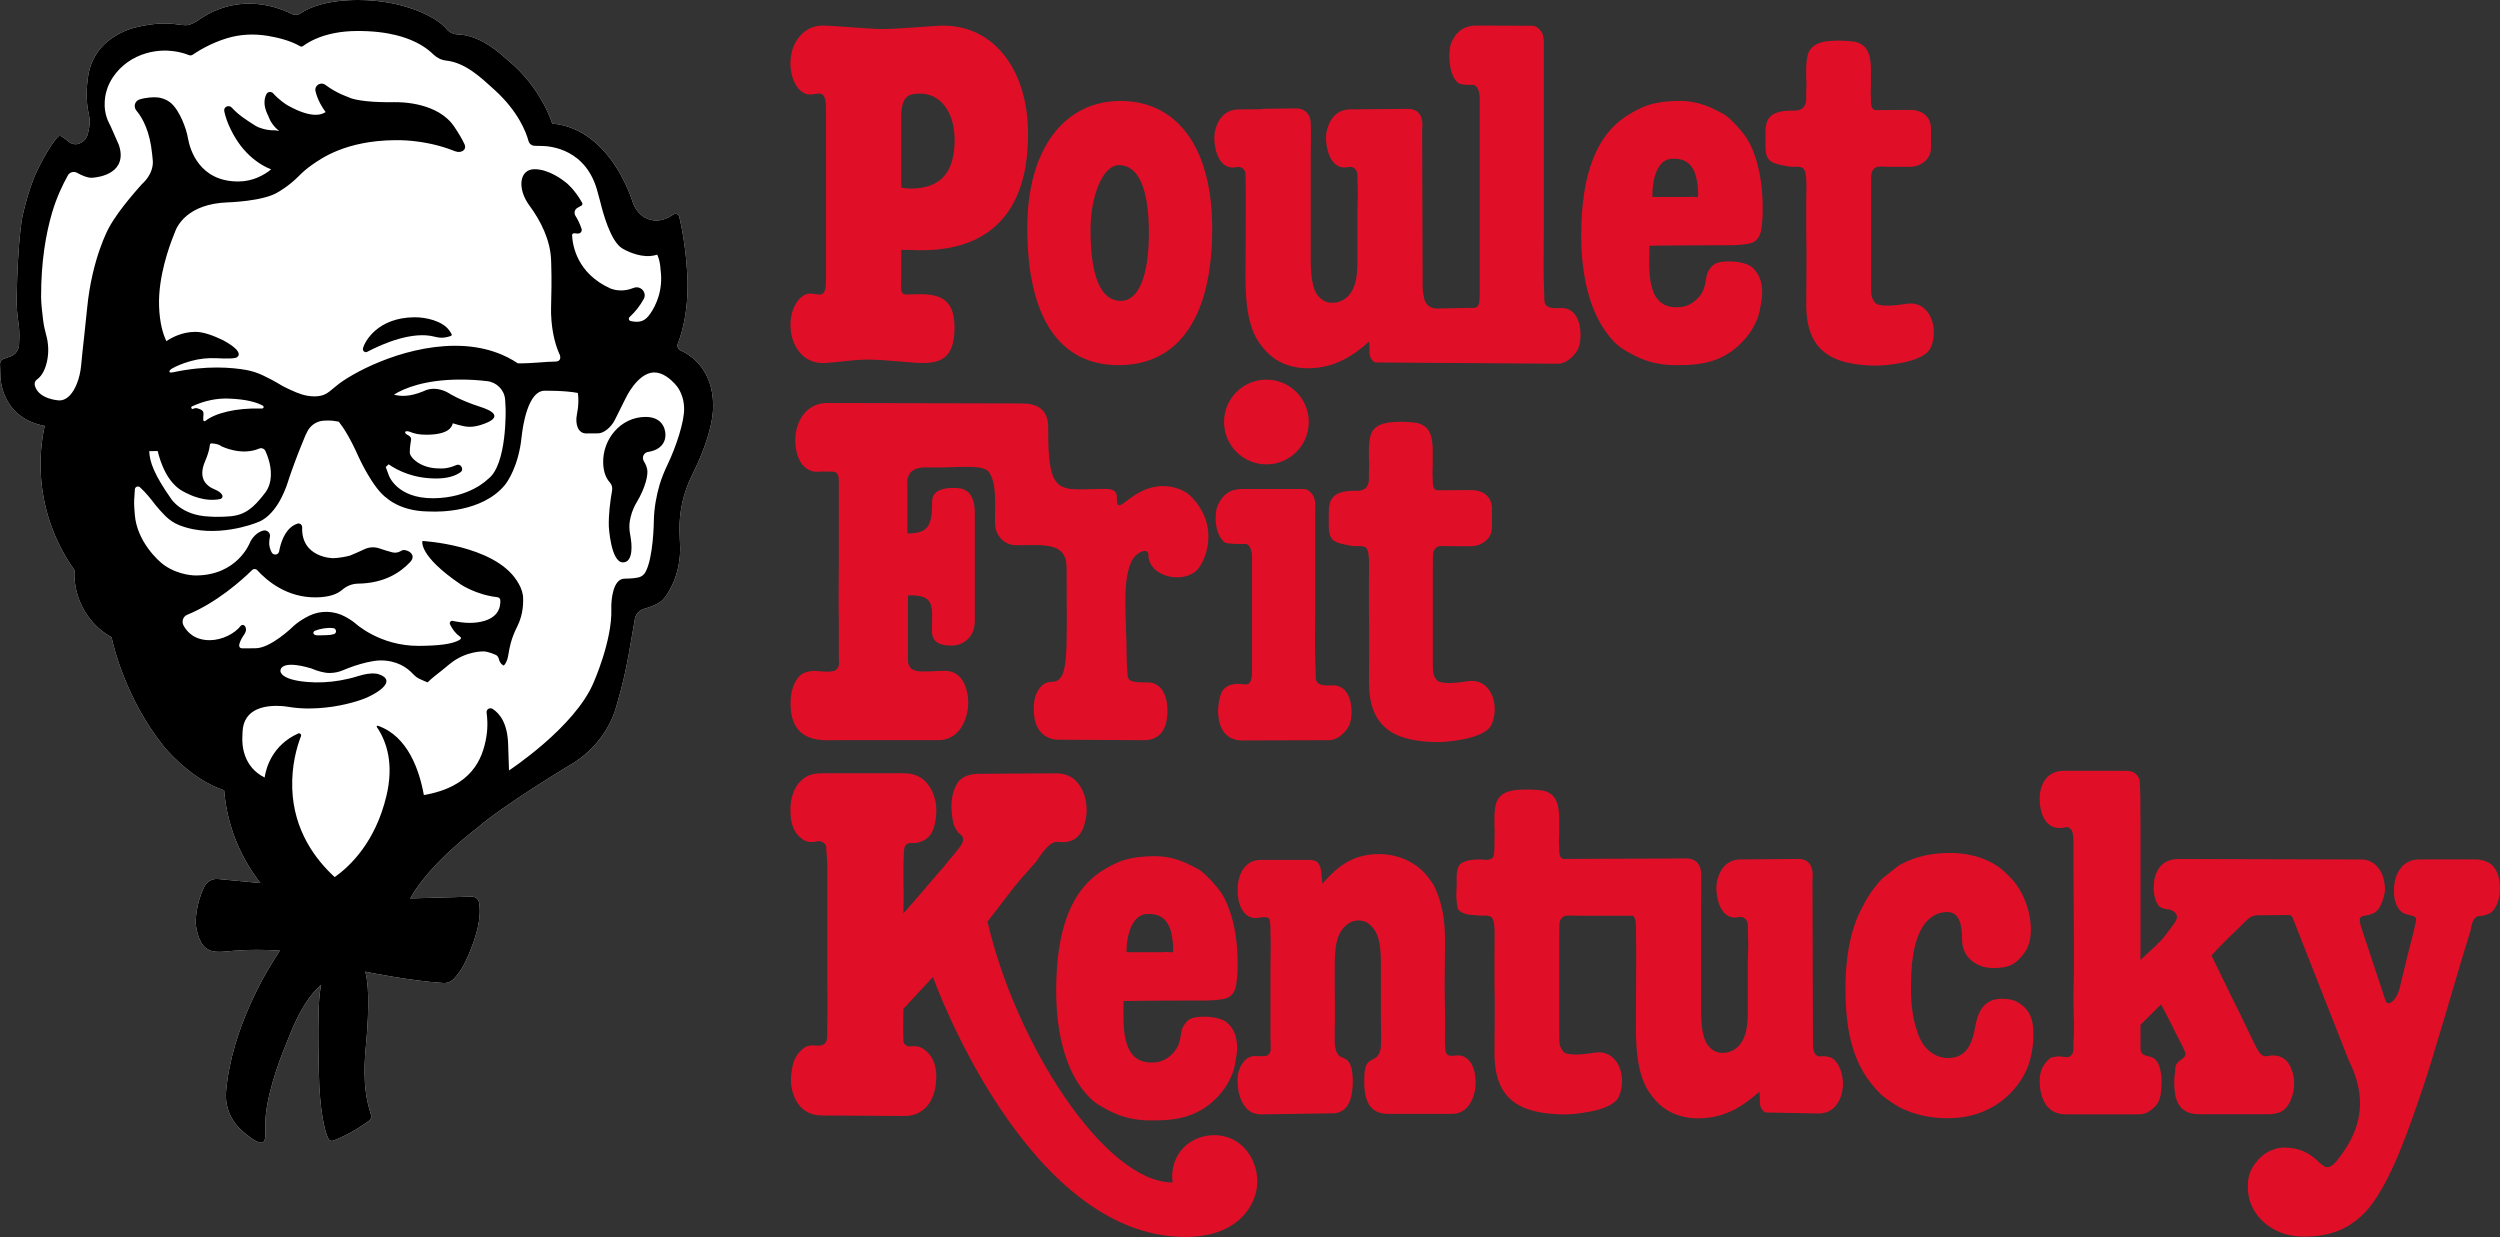
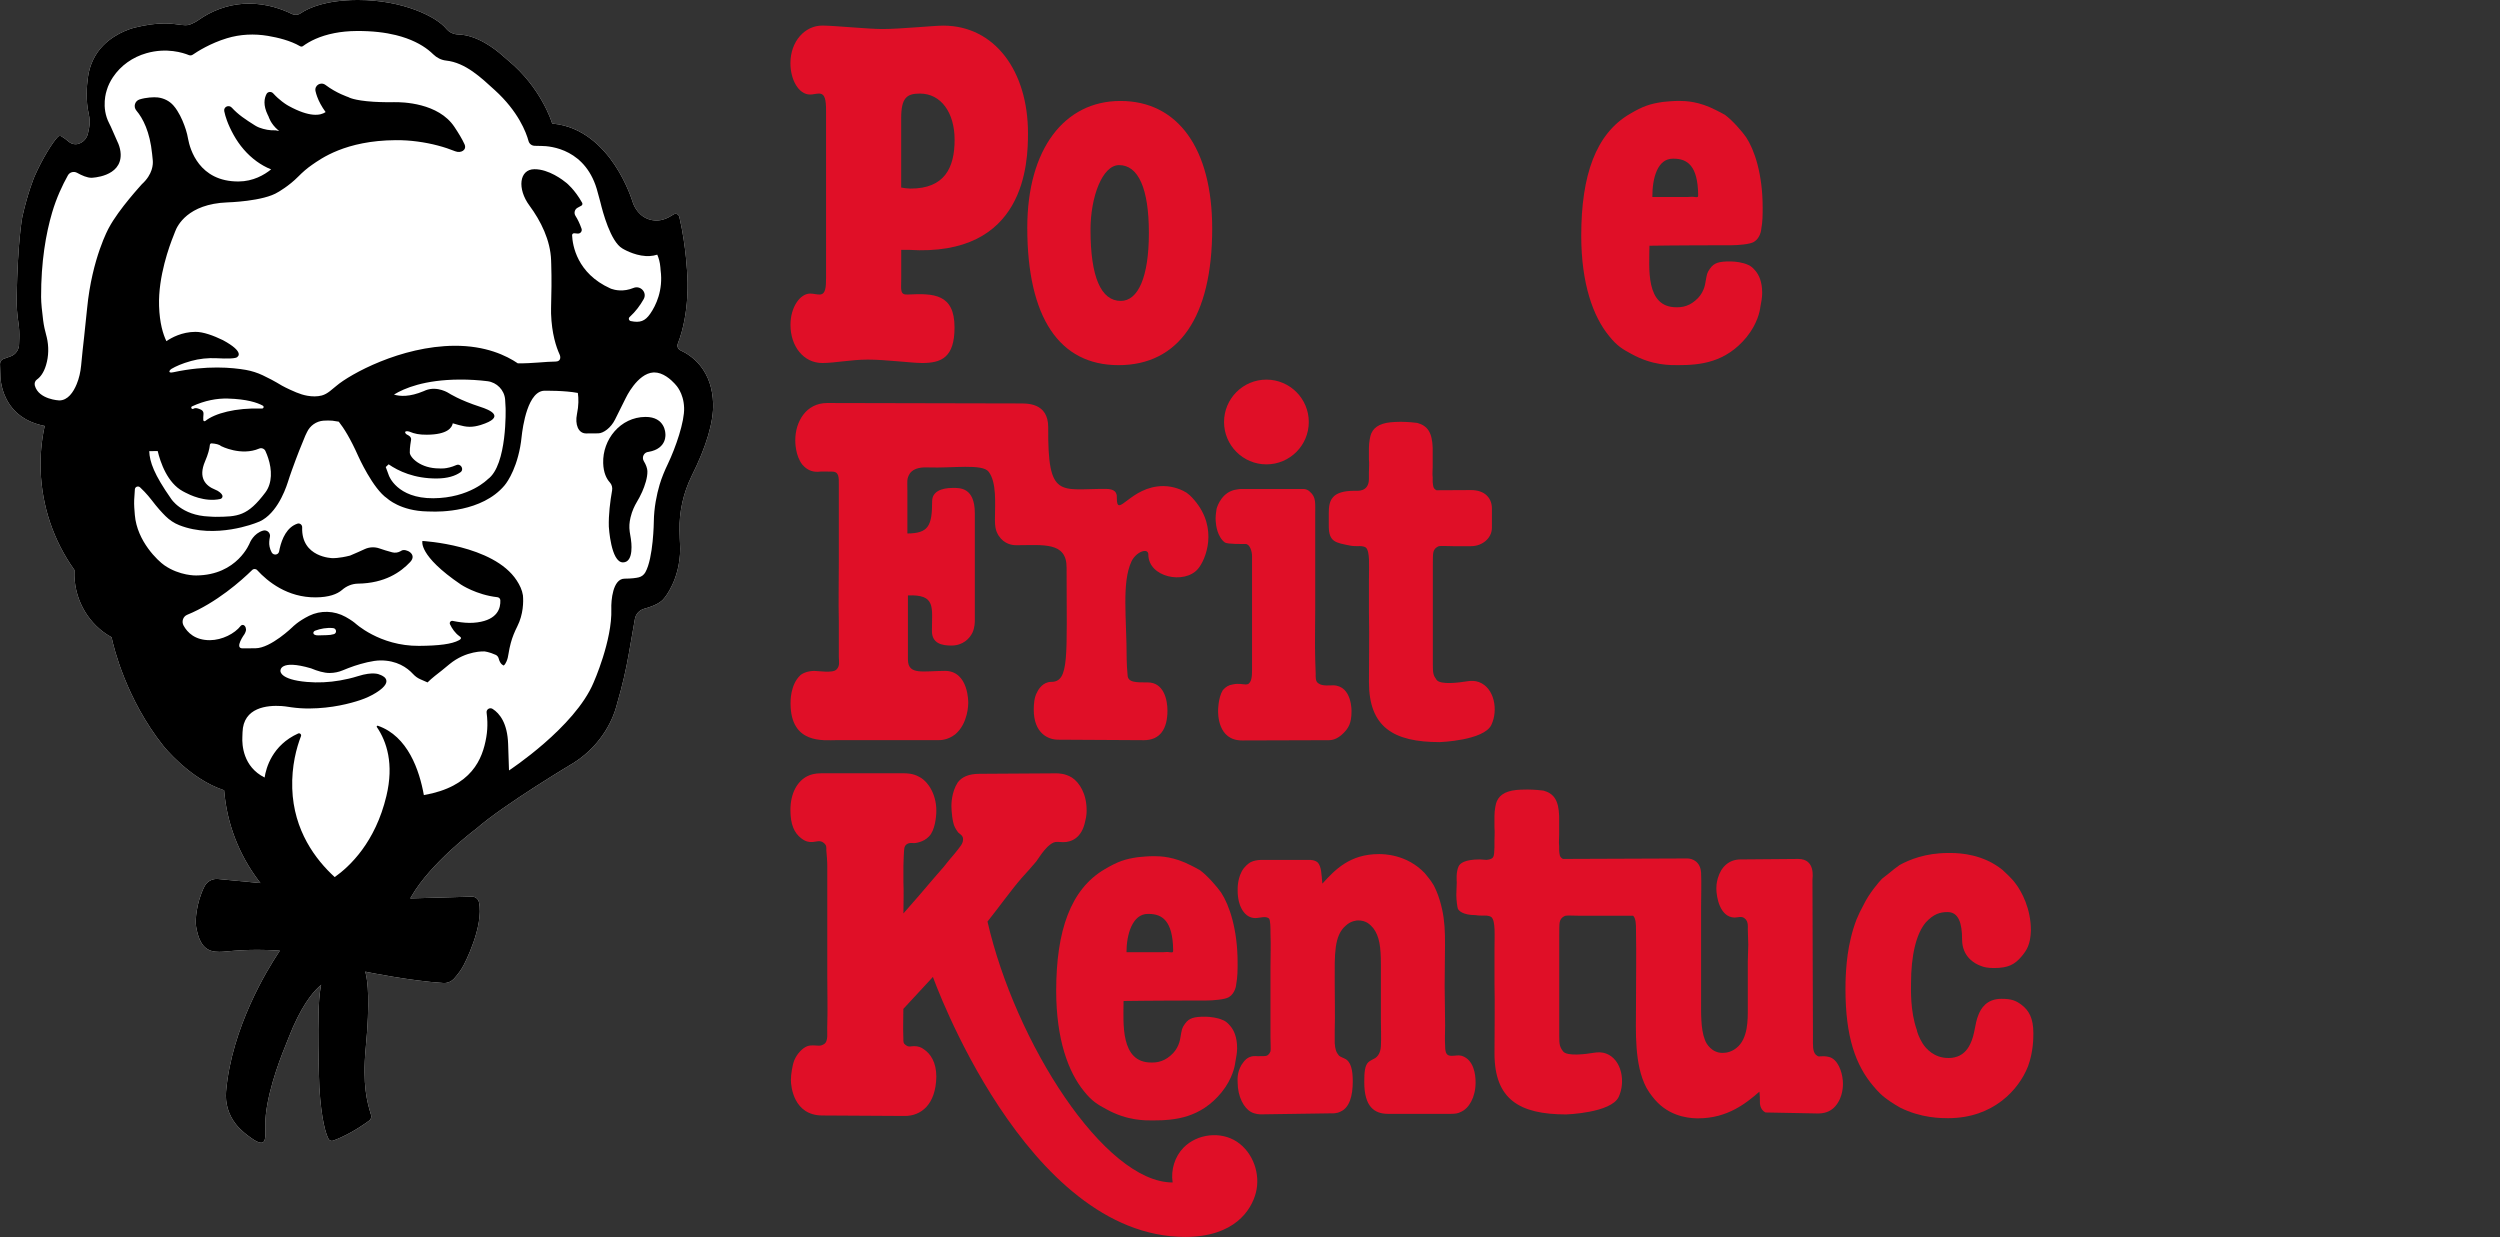
<svg xmlns="http://www.w3.org/2000/svg" version="1.1" id="Layer_1" x="0px" y="0px" width="571.75px" height="282.9px" viewBox="0 0 571.75 282.9" style="enable-background:new 0 0 571.75 282.9;" xml:space="preserve">
  <rect x="0" y="0" width="571.75" height="282.9" fill="#333333" stroke="none" />
  <style type="text/css">
	.st0{fill:#FFFFFF;}
	.st1{fill:#E00F27;}
</style>
  <g>
    <path class="st0" d="M163.09,92.27c-0.11-3.44-1.1-6.35-2.93-8.63c-1.52-1.89-3.3-2.95-4.52-3.51c-0.58-0.27-0.86-0.93-0.63-1.52   c2.82-7.21,2.19-15.45,2.18-15.53c0-0.08-0.26-6.8-1.77-13.22l-0.01-0.02l-0.07-0.29c-0.09-0.38-0.44-0.66-0.83-0.66   c-0.16,0-0.31,0.05-0.44,0.13c-1.38,0.93-2.67,1.4-3.84,1.41h-0.04c-0.7,0-1.37-0.11-1.97-0.34c-2.69-0.99-3.49-3.76-3.53-3.88   c-0.01-0.04-1.26-4.23-4.13-8.53c-2.63-3.93-7.21-8.75-14.07-9.4l-0.21-0.02l-0.06-0.2c-0.1-0.33-2.55-8.08-9.97-14.2   c-0.45-0.37-0.88-0.75-1.3-1.12l-0.12-0.11c-1.57-1.39-5.69-4.64-10.06-4.75c-1.07-0.03-2.07-0.51-2.73-1.33   C99.83,3.83,92.12,0,81.93,0c-0.08,0-0.17,0-0.25,0c-7.04,0.04-10.93,1.69-12.96,3.06c-0.32,0.22-0.7,0.33-1.1,0.33   c-0.31,0-0.62-0.07-0.9-0.21c-2.17-1.07-5.63-2.35-9.75-2.35c-3.69,0-7.23,1.03-10.54,3.06c-0.36,0.22-0.71,0.46-1.05,0.7   l-0.26,0.18c-0.15,0.1-0.33,0.21-0.51,0.3c-0.95,0.48-1.38,0.7-2.2,0.7c-0.54,0-1.25-0.1-2.43-0.26c-0.72-0.1-1.49-0.15-2.29-0.15   c-2.04,0-4.33,0.32-6.82,0.94c-0.05,0.01-4.11,0.91-7.25,4.08c-1.89,1.91-3.1,4.41-3.5,7.24c-0.31,2.17-0.53,5.39,0.18,8.45   c0.26,1.14,0.28,2.24,0.06,3.3l-0.24,1.13c-0.24,1.15-1.09,2.07-2.21,2.4c-0.21,0.06-0.42,0.09-0.64,0.09   c-0.58,0-1.14-0.22-1.59-0.61c-0.51-0.45-1.06-0.86-1.63-1.2c-0.11-0.07-0.23-0.1-0.35-0.1c-0.18,0-0.34,0.07-0.46,0.2   c-1.23,1.28-3.57,5.03-5.35,9.08c-0.01,0.03-1.51,3.56-2.78,9.22c-0.01,0.05-1.06,5.38-1.3,18.54c-0.03,1.83,0.1,3.73,0.42,5.81   c0.17,1.14,0.23,2.33,0.18,3.54l-0.04,1.13c0.04,1.32-0.76,2.49-2,2.92l-1.55,0.55c-0.5,0.18-0.82,0.66-0.81,1.19l0.09,2.76   c0,0.04-0.01,2.36,1.2,4.9c1.61,3.39,4.51,5.56,8.62,6.43l0.31,0.07l-0.07,0.31c-0.68,3.19-0.97,6.5-0.86,9.82   c0.27,8.17,2.92,16.04,7.68,22.75l0.06,0.09l-0.01,0.1c-0.02,0.45-0.02,0.85-0.01,1.22c0.19,5.84,3.4,11.19,8.38,13.96l0.12,0.07   l0.03,0.14c0.48,2.24,3.31,13.96,11.79,24.68c0.06,0.08,5.97,7.51,13.73,10.11l0.19,0.07l0.02,0.2c0.63,7.39,3.35,14.47,7.86,20.46   l0.42,0.56l-0.71-0.07l-8.94-0.86c-0.11-0.01-0.21-0.02-0.32-0.02c-1.21,0-2.29,0.65-2.82,1.7c-1.99,3.91-2,7.98-2,8.02l0,0.11   c0.01,0.4,0.03,0.77,0.09,1.12c0.83,4.76,2.71,5.73,5.27,5.73c0.49,0,1.04-0.03,1.79-0.11c2.3-0.23,4.64-0.35,6.96-0.35   c1.54,0,3.08,0.05,4.59,0.15l0.54,0.04l-0.3,0.45c-2.49,3.74-10.72,17.09-12,31.72c-0.24,2.71,0.55,5.36,2.21,7.48   c1.18,1.5,2.54,2.49,3.54,3.2c0.99,0.71,1.76,1.08,2.28,1.08c0.23,0,0.39-0.07,0.53-0.2c0.49-0.5,0.45-1.82,0.42-2.7   c-0.02-0.62-0.02-0.98-0.02-1c-0.07-6.16,3.13-14.67,4.51-18.04c0.27-0.66,0.55-1.35,0.84-2.11c2.72-7.01,5.39-10.18,6.74-11.44   l0.69-0.65l-0.17,0.93c-0.92,5.1-0.24,22.43-0.24,22.6c0.47,7.53,1.5,10.56,2.08,11.7c0.15,0.29,0.45,0.48,0.78,0.48   c0.1,0,0.2-0.02,0.29-0.05c2.71-1.02,5.41-2.52,8.24-4.58c0.41-0.3,0.58-0.81,0.43-1.31c-0.04-0.13-0.08-0.26-0.12-0.41   c-0.71-2.39-1.91-6.39-1.09-14.97c1.01-10.63,0.44-15.15,0.01-16.9l-0.12-0.5l0.5,0.12c0.08,0.02,9.98,2.03,17.32,2.49   c0.07,0,0.14,0.01,0.2,0.01c0.88,0,1.71-0.37,2.28-1c0.96-1.08,1.71-2.13,2.22-3.12c0.05-0.09,4.67-8.84,3.48-14.39   c-0.16-0.72-0.82-1.25-1.57-1.25h-0.04l-13.55,0.39l-0.56,0.02l0.28-0.48c4.39-7.62,14.43-15.17,14.82-15.46   c6.37-5.58,22.21-15.03,22.37-15.12c6.93-4.44,9.13-10.88,9.64-12.75c0.1-0.38,0.21-0.75,0.31-1.13c1.05-3.57,1.91-7.26,2.56-10.96   l1.4-8c0.19-1.13,1.03-2.05,2.13-2.35c2.4-0.66,3.92-1.47,4.63-2.49l0.01-0.01l0.01-0.01c0.03-0.04,3.53-4.15,3.58-11.19   c0-0.33-0.01-0.69-0.04-1.14c-0.02-0.42-0.08-1.55-0.11-3.07c-0.09-4.27,0.87-8.57,2.76-12.42   C161.58,102.05,163.22,96.44,163.09,92.27z" />
    <g>
-       <path d="M102.77,75.6c-1.55-2.2-5.31-3.05-7.95-3.04c-8.46,0.05-11.41,5.55-11.79,7.06c-0.07,0.27-0.02,0.56,0.2,0.75    c0.21,0.18,0.52,0.22,0.76,0.09c0.13-0.07,0.27-0.14,0.42-0.22c3.07-1.58,9.91-4.6,15.02-3.23c0.78,0.21,1.59,0.29,2.38,0.16    c0.39-0.07,0.83-0.17,1.29-0.33c0.18-0.07,0.27-0.28,0.17-0.45C103.14,76.14,102.96,75.88,102.77,75.6z" />
      <path d="M147.6,95.35c-5.71,0.04-9.83,5.16-9.65,10.58c0.07,2.17,0.74,3.54,1.52,4.4c0.45,0.49,0.63,1.16,0.52,1.81    c-0.45,2.55-0.83,5.59-0.75,8.3c0,0,0.45,8.2,3.24,8.18c2.61-0.02,1.87-4.95,1.8-5.39c-0.1-0.64-0.2-1.16-0.26-1.59    c-0.16-1.2-0.09-2.12,0.18-3.29c0.36-1.56,1-2.78,1.37-3.41c0.48-0.8,0.92-1.62,1.3-2.48c0.6-1.38,1.24-3.23,1.19-4.73    c-0.02-0.58-0.31-1.45-0.81-2.25c-0.56-0.91,0.03-2.07,1.08-2.14l0.02,0c4.34-0.77,3.82-4.17,3.82-4.17S152.16,95.32,147.6,95.35    L147.6,95.35z" />
      <path d="M163.09,92.27c-0.11-3.44-1.1-6.35-2.93-8.63c-1.52-1.89-3.3-2.95-4.52-3.51c-0.58-0.27-0.86-0.93-0.63-1.52    c2.82-7.21,2.19-15.45,2.18-15.53c0-0.08-0.26-6.8-1.77-13.22l-0.01-0.02l-0.07-0.29c-0.09-0.38-0.44-0.66-0.83-0.66    c-0.16,0-0.31,0.05-0.44,0.13c-1.38,0.93-2.67,1.4-3.84,1.41h-0.04c-0.7,0-1.37-0.11-1.97-0.34c-2.69-0.99-3.49-3.76-3.53-3.88    c-0.01-0.04-1.26-4.23-4.13-8.53c-2.63-3.93-7.21-8.75-14.07-9.4l-0.21-0.02l-0.06-0.2c-0.1-0.33-2.55-8.08-9.97-14.2    c-0.45-0.37-0.88-0.75-1.3-1.12l-0.12-0.11c-1.57-1.39-5.69-4.64-10.06-4.75c-1.07-0.03-2.07-0.51-2.73-1.33    C99.83,3.83,92.12,0,81.93,0c-0.08,0-0.17,0-0.25,0c-7.04,0.04-10.93,1.69-12.96,3.06c-0.32,0.22-0.7,0.33-1.1,0.33    c-0.31,0-0.62-0.07-0.9-0.21c-2.17-1.07-5.63-2.35-9.75-2.35c-3.69,0-7.23,1.03-10.54,3.06c-0.36,0.22-0.71,0.46-1.05,0.7    l-0.26,0.18c-0.15,0.1-0.33,0.21-0.51,0.3c-0.95,0.48-1.38,0.7-2.2,0.7c-0.54,0-1.25-0.1-2.43-0.26c-0.72-0.1-1.49-0.15-2.29-0.15    c-2.04,0-4.33,0.32-6.82,0.94c-0.05,0.01-4.11,0.91-7.25,4.08c-1.89,1.91-3.1,4.41-3.5,7.24c-0.31,2.17-0.53,5.39,0.18,8.45    c0.26,1.14,0.28,2.24,0.06,3.3l-0.24,1.13c-0.24,1.15-1.09,2.07-2.21,2.4c-0.21,0.06-0.42,0.09-0.64,0.09    c-0.58,0-1.14-0.22-1.59-0.61c-0.51-0.45-1.06-0.86-1.63-1.2c-0.11-0.07-0.23-0.1-0.35-0.1c-0.18,0-0.34,0.07-0.46,0.2    c-1.23,1.28-3.57,5.03-5.35,9.08c-0.01,0.03-1.51,3.56-2.78,9.22c-0.01,0.05-1.06,5.38-1.3,18.54c-0.03,1.83,0.1,3.73,0.42,5.81    c0.17,1.14,0.23,2.33,0.18,3.54l-0.04,1.13c0.04,1.32-0.76,2.49-2,2.92l-1.55,0.55c-0.5,0.18-0.82,0.66-0.81,1.19l0.09,2.76    c0,0.04-0.01,2.36,1.2,4.9c1.61,3.39,4.51,5.56,8.62,6.43l0.31,0.07l-0.07,0.31c-0.68,3.19-0.97,6.5-0.86,9.82    c0.27,8.17,2.92,16.04,7.68,22.75l0.06,0.09l-0.01,0.1c-0.02,0.45-0.02,0.85-0.01,1.22c0.19,5.84,3.4,11.19,8.38,13.96l0.12,0.07    l0.03,0.14c0.48,2.24,3.31,13.96,11.79,24.68c0.06,0.08,5.97,7.51,13.73,10.11l0.19,0.07l0.02,0.2    c0.63,7.39,3.35,14.47,7.86,20.46l0.42,0.56l-0.71-0.07l-8.94-0.86c-0.11-0.01-0.21-0.02-0.32-0.02c-1.21,0-2.29,0.65-2.82,1.7    c-1.99,3.91-2,7.98-2,8.02l0,0.11c0.01,0.4,0.03,0.77,0.09,1.12c0.83,4.76,2.71,5.73,5.27,5.73c0.49,0,1.04-0.03,1.79-0.11    c2.3-0.23,4.64-0.35,6.96-0.35c1.54,0,3.08,0.05,4.59,0.15l0.54,0.04l-0.3,0.45c-2.49,3.74-10.72,17.09-12,31.72    c-0.24,2.71,0.55,5.36,2.21,7.48c1.18,1.5,2.54,2.49,3.54,3.2c0.99,0.71,1.76,1.08,2.28,1.08c0.23,0,0.39-0.07,0.53-0.2    c0.49-0.5,0.45-1.82,0.42-2.7c-0.02-0.62-0.02-0.98-0.02-1c-0.07-6.16,3.13-14.67,4.51-18.04c0.27-0.66,0.55-1.35,0.84-2.11    c2.72-7.01,5.39-10.18,6.74-11.44l0.69-0.65l-0.17,0.93c-0.92,5.1-0.24,22.43-0.24,22.6c0.47,7.53,1.5,10.56,2.08,11.7    c0.15,0.29,0.45,0.48,0.78,0.48c0.1,0,0.2-0.02,0.29-0.05c2.71-1.02,5.41-2.52,8.24-4.58c0.41-0.3,0.58-0.81,0.43-1.31    c-0.04-0.13-0.08-0.26-0.12-0.41c-0.71-2.39-1.91-6.39-1.09-14.97c1.01-10.63,0.44-15.15,0.01-16.9l-0.12-0.5l0.5,0.12    c0.08,0.02,9.98,2.03,17.32,2.49c0.07,0,0.14,0.01,0.2,0.01c0.88,0,1.71-0.37,2.28-1c0.96-1.08,1.71-2.13,2.22-3.12    c0.05-0.09,4.67-8.84,3.48-14.39c-0.16-0.72-0.82-1.25-1.57-1.25h-0.04l-13.55,0.39l-0.56,0.02l0.28-0.48    c4.39-7.62,14.43-15.17,14.82-15.46c6.37-5.58,22.21-15.03,22.37-15.12c6.93-4.44,9.13-10.88,9.64-12.75    c0.1-0.38,0.21-0.75,0.31-1.13c1.05-3.57,1.91-7.26,2.56-10.96l1.4-8c0.19-1.13,1.03-2.05,2.13-2.35c2.4-0.66,3.92-1.47,4.63-2.49    l0.01-0.01l0.01-0.01c0.03-0.04,3.53-4.15,3.58-11.19c0-0.33-0.01-0.69-0.04-1.14c-0.02-0.42-0.08-1.55-0.11-3.07    c-0.09-4.27,0.87-8.57,2.76-12.42C161.58,102.05,163.22,96.44,163.09,92.27z M24.88,52.14c0,0-3.84,6.85-4.96,18.39    c-0.22,2.2-0.44,4.4-0.69,6.6c-0.21,1.78-0.45,4.04-0.68,6.49c-0.14,1.46-0.46,2.9-1.02,4.25c-0.74,1.79-2,3.7-3.97,3.71    c0,0-4.7-0.19-5.59-3.38C7.83,87.66,8,87.1,8.44,86.8c0.71-0.5,1.54-1.46,2.09-3.3c0.62-2.06,0.66-4.27,0.16-6.39    c-0.03-0.11-0.05-0.22-0.09-0.34c-0.32-1.15-0.58-2.32-0.73-3.5c-0.24-1.94-0.47-3.97-0.47-5.34c-0.02-8.11,1.1-14.49,2.52-19.32    c0.99-3.36,2.35-6.25,3.61-8.51c0.41-0.74,1.36-0.99,2.11-0.57c1.09,0.61,2.31,1.13,3.27,1.13c0,0,6.86-0.15,6.69-5.41    c-0.03-0.81-0.22-1.6-0.53-2.38l0,0l-0.02-0.04c-0.07-0.17-0.14-0.34-0.23-0.51l-1.48-3.36c-0.11-0.25-0.24-0.49-0.36-0.73    c-1.93-3.7-0.62-7.43-0.56-7.62c0.31-1.08,0.83-2.07,1.4-2.94c1.79-2.69,4.53-4.61,7.66-5.5c4.65-1.33,8.41-0.1,9.7,0.43    c0.3,0.12,0.64,0.09,0.9-0.09c1.06-0.73,4.02-2.61,7.81-3.76c3.02-0.92,6.25-1.07,9.4-0.54c2.24,0.38,5.12,1.07,7.32,2.35    c0.22,0.13,0.49,0.13,0.68-0.02c1.49-1.09,3.81-2.31,7.22-2.97c1.49-0.29,3.2-0.47,5.13-0.48c3.57-0.02,6.51,0.35,8.9,0.94    c3.48,0.86,5.84,2.17,7.4,3.39c0.44,0.35,0.82,0.68,1.14,1c0.8,0.78,1.82,1.31,2.92,1.43c4.49,0.47,8.09,3.97,11.16,6.76    c5.37,4.88,7.17,9.63,7.72,11.66c0.17,0.61,0.71,1.04,1.34,1.07l0.22,0.01c0.46,0.02,0.92,0.03,1.39,0.03    c2.05,0.01,10.39,0.69,12.89,10.71c0.18,0.74,0.43,1.46,0.6,2.2c0.5,2.09,2.31,8.96,5.01,10.53c0,0,2.52,1.58,5.38,1.74    c0.28,0.02,0.57,0.02,0.85,0c0.59-0.03,1.18-0.13,1.76-0.32c0.33,0.77,0.62,1.74,0.71,2.9c0.02,0.21,0.02,0.43,0.05,0.65    c0.62,4.59-1.08,8.11-2.38,9.97c-1.18,1.7-2.33,2.11-4.44,1.67c-0.44-0.09-0.59-0.63-0.27-0.92c1.4-1.28,2.44-2.71,3.22-4.1    c0.85-1.5-0.72-3.21-2.32-2.56c-0.57,0.23-1.12,0.38-1.63,0.47l0,0c-2.15,0.37-3.68-0.36-3.68-0.36    c-7.64-3.44-8.64-9.89-8.74-12.15c-0.01-0.27,0.21-0.48,0.48-0.46c0.24,0.03,0.52,0.05,0.82,0.07c0.61,0.04,1.06-0.55,0.86-1.12    c-0.43-1.23-0.91-2.18-1.38-2.92c-0.42-0.65-0.2-1.5,0.46-1.86l0.88-0.48c0.23-0.13,0.31-0.42,0.18-0.66    c-1.68-3.02-3.56-4.52-3.56-4.52c-0.82-0.68-4.06-3.18-7.36-3.16c-3.49,0.02-3.97,4.49-1.13,8.32c2.59,3.5,4.8,7.92,4.95,12.52    l0.03,0.93c0.11,3.34,0.05,6.69-0.04,10.03c-0.01,0.4-0.01,0.8,0,1.2c0.15,4.64,1.19,7.7,1.94,9.34c0.34,0.73,0.23,1.64-0.91,1.65    c-2.27,0.01-5.21,0.44-8.63,0.41c-2.58-1.76-7.34-4.07-14.5-4.02c-12.28,0.08-23.86,6.49-27,9.17c-0.55,0.47-1.04,0.87-1.48,1.21    c-0.57,0.44-1.18,0.81-1.85,0.99c-1.06,0.28-2.2,0.25-3.3,0.06c-0.86-0.15-1.71-0.42-2.53-0.76c-2.09-0.87-3.3-1.56-3.3-1.56    c-0.79-0.48-1.59-0.94-2.4-1.37c-0.62-0.33-1.28-0.66-1.98-0.99c-1.23-0.58-2.52-0.99-3.85-1.23c-3.05-0.53-8.93-1.11-16.62,0.54    c-1.37,0.29-0.85-0.51-0.38-0.79c0.95-0.56,2.37-1.21,4.46-1.79c1.9-0.53,3.89-0.73,5.87-0.63c2.18,0.12,4.56,0.13,4.75-0.34    c0,0,1.74-1.05-3.35-3.8c-2.15-1.04-4.49-1.91-6.29-1.89c-3.1,0.02-5.47,1.34-6.62,2.13c-0.77-1.58-1.55-4.12-1.68-8.05    c-0.22-6.78,2.41-13.85,3.29-16.03c0.13-0.32,0.26-0.65,0.38-0.98c0.47-1.29,2.85-6.33,11.96-6.68c0,0,8.31-0.22,11.62-2.37    c0,0,2.43-1.35,4.59-3.54c0.97-0.98,2.01-1.9,3.15-2.68c1.97-1.35,7.59-5.57,19.15-5.64c1.73-0.01,3.37,0.1,4.92,0.31    c3.35,0.44,6.26,1.26,8.67,2.23c1.3,0.52,2.72-0.29,2.13-1.6c-0.55-1.22-1.39-2.58-2.3-3.95c-3.66-5.54-11.92-5.72-13.86-5.68    c-0.53,0.01-1.07,0.02-1.6,0.01c-1.14-0.01-2.14-0.05-3.02-0.1c-4.67-0.29-5.8-1.07-5.8-1.07s-2.68-0.86-5.21-2.77    c-1.09-0.82-2.58,0.09-2.29,1.41c0.09,0.4,0.21,0.82,0.37,1.25c0.39,1.08,1.01,2.26,1.94,3.54c-1.21,0.82-3.65,1.22-8.42-1.39    c0,0-0.66-0.34-1.56-1.04c-0.6-0.46-1.31-1.08-2.01-1.85c-0.44-0.49-1.23-0.42-1.53,0.15c-0.52,0.99-0.8,2.55,0.29,4.78    c0.06,0.13,0.12,0.25,0.19,0.38c0,0,0.44,1.63,2.17,3.09c0.08,0.07,0.17,0.14,0.25,0.21l-0.82-0.16    c-1.31,0.06-2.56-0.18-3.75-0.63c-0.27-0.1-0.7-0.31-0.94-0.47c-2.28-1.43-3.84-2.47-5.33-4.09c-0.69-0.75-1.93-0.17-1.72,0.83    c0.13,0.64,0.33,1.36,0.62,2.14c0.36,0.98,0.85,2.06,1.52,3.27c1.31,2.36,3.08,4.46,5.27,6.05c0.97,0.7,2.09,1.36,3.31,1.83    c-1.58,1.28-4.11,2.75-7.44,2.77c-9.08,0.06-11.13-7.48-11.54-9.68c-0.13-0.74-0.3-1.47-0.53-2.18c-0.38-1.19-1.02-2.87-1.95-4.32    c-0.26-0.42-0.55-0.82-0.87-1.18c-0.92-1.06-2.23-1.7-3.61-1.86c-0.88-0.1-2.67-0.01-4.16,0.46c-1.07,0.35-1.46,1.66-0.72,2.54    c1.52,1.8,3.09,4.85,3.6,9.91c0.05,0.49,0.1,0.98,0.15,1.47c0.09,0.88,0.01,3.2-2.5,5.47C32.46,42.15,27.2,47.77,24.88,52.14    L24.88,52.14z M104.34,106.37c-2.22,0.98-3.83,0.76-3.83,0.76c-4.33,0.03-6.76-2.51-6.79-3.61c-0.04-1.11,0.28-2.84,0.28-2.84    c0.22-0.82-0.82-1.23-0.82-1.23c-0.15-0.08-0.31-0.17-0.42-0.33c-0.43-0.61,0.53-0.55,0.91-0.39c1.15,0.47,2.16,0.7,3.96,0.69    c4.7-0.03,5.73-1.6,5.92-2.61c0.89,0.27,1.79,0.52,2.57,0.67c0.85,0.17,1.71,0.17,2.55,0.02c0.36-0.07,0.79-0.16,1.25-0.3    c5.96-1.88,2.02-3.48-0.04-4.14c-4.81-1.55-7.2-3.12-7.2-3.12s-2.58-1.74-5.34-0.68c0,0-0.01,0-0.01,0.01    c-0.14,0.06-0.28,0.12-0.42,0.18c-0.01,0-0.01,0-0.02,0.01c-3.22,1.35-5.43,1.21-6.79,0.78c2.36-1.45,6.97-3.38,14.94-3.43    c2.39-0.02,4.56,0.14,6.44,0.37c2.15,0.27,3.86,2.02,4.04,4.17c0.05,0.6,0.09,1.25,0.11,1.96c0,0,0.43,13.06-4.08,16.29    c0,0-4.14,4.3-12.47,4.35c-8.32,0.05-10.14-5.19-10.14-5.19s-0.29-0.73-0.72-1.95l0.66-0.62c2.21,1.53,5.86,3.28,11.05,3.24    c2.45-0.02,4.17-0.58,5.36-1.41C106.23,107.37,105.38,105.9,104.34,106.37L104.34,106.37z M46.02,93.72    c-0.53-0.27-1.29-0.56-1.8-0.23c-0.14,0.09-0.34,0.04-0.43-0.11c-0.1-0.16-0.04-0.37,0.12-0.44c2.96-1.37,5.73-1.85,8.16-1.79    c4.39,0.12,6.78,0.93,8.03,1.62c0.33,0.18,0.2,0.67-0.17,0.66c-6.14-0.19-10.82,1.12-12.97,2.84c-0.19,0.15-0.46,0.03-0.47-0.21    c-0.02-0.37,0-0.83,0.05-1.39C46.58,94.27,46.37,93.9,46.02,93.72L46.02,93.72z M50.38,114.12c0.37-0.08,0.61-0.48,0.47-0.84    c-0.08-0.2-0.25-0.42-0.54-0.66c-0.33-0.28-0.7-0.49-1.1-0.64c-2.19-0.87-3.94-2.69-2.31-6.48c0.69-1.6,1.01-2.83,1.1-3.77    c0.02-0.2,0.2-0.35,0.4-0.33c0.91,0.06,1.74,0.24,2.18,0.63c0,0,4.56,2.33,8.69,0.56c0.54-0.23,1.18,0.01,1.43,0.55    c0.26,0.56,0.47,1.12,0.64,1.64c0.86,2.61,0.97,5.67-0.64,7.83c-4.1,5.46-6.29,5.56-11.47,5.59c-0.46,0-0.92-0.05-1.38-0.07    c-6.4-0.23-8.75-4.11-8.75-4.11c-3.84-5.47-4.89-8.4-4.97-10.85l1.94-0.01c0.28,1.2,0.83,3.08,1.8,4.9    c0.91,1.7,2.18,3.33,3.95,4.29c0.19,0.1,0.39,0.2,0.59,0.31C43.31,113.13,46.8,114.89,50.38,114.12L50.38,114.12z M152.75,106.08    c-0.74,1.54-1.41,3.13-1.9,4.78c-0.66,2.23-1.28,5.25-1.32,8.41c0,0-0.09,8.35-1.94,11.62c-0.33,0.58-0.86,0.99-1.51,1.15    c-0.63,0.15-1.64,0.29-3.25,0.3c-2.7,0.02-3.09,5.04-3.02,6.93c0.24,7.2-4.06,16.84-4.06,16.84    c-4.28,10.22-19.34,20.09-19.34,20.09l-0.2-6.05c-0.16-4.75-1.91-6.97-3.54-8.02c-0.66-0.42-1.49,0.1-1.38,0.87    c0.08,0.63,0.15,1.33,0.17,2.08c0.03,1.08-0.03,2.26-0.24,3.5c-0.86,5.02-3.3,11.33-14.28,13.26c-1.01-5.64-3.65-13.5-10.52-15.86    c-0.18-0.06-0.34,0.14-0.23,0.3c2.26,3.32,3.94,8.41,2.18,15.77c-2.52,10.56-8.34,16.08-11.82,18.54    c-4.36-3.98-9.4-10.63-9.71-20.27c-0.17-5.17,0.99-9.35,2-11.97c0.15-0.39-0.27-0.77-0.65-0.6c-5.93,2.68-7.34,7.88-7.67,10.07    c-4.97-2.48-5.17-7.53-5.09-9.21c0.02-0.38,0.04-0.76,0.04-1.14c0.16-5.72,5.69-6.21,8.91-6c0.56,0.04,1.12,0.11,1.67,0.2    c0.2,0.03,0.4,0.06,0.6,0.09l0,0c1.28,0.18,2.66,0.28,4.11,0.27c5.15-0.03,9.38-1.16,11.66-1.93c1.24-0.42,2.44-0.96,3.55-1.65    c4.86-3.03,0.86-4.16,0.86-4.16s-1.35-0.81-5.02,0.36c-1.37,0.44-2.81,0.75-4.06,0.97c-2.48,0.43-5.02,0.56-7.55,0.34    c-6.3-0.54-6.06-2.52-6.06-2.52s-0.31-2.73,7-0.59c0.72,0.3,1.46,0.57,2.19,0.76c0.72,0.19,1.43,0.31,2.09,0.3    c1.05-0.01,2.05-0.22,2.95-0.6c0.89-0.36,1.77-0.72,2.68-1.02c1.71-0.56,4.16-1.24,5.97-1.25c3.71-0.02,6.07,1.61,7.44,3.1    c0.47,0.51,1.03,0.93,1.66,1.2l1.66,0.73c0.98-0.99,2.37-2.03,3.26-2.73c0.59-0.47,1.16-0.96,1.74-1.43    c3.86-3.19,8.02-2.93,8.02-2.93s1.07,0.1,2.58,0.79c0.34,0.16,0.58,0.47,0.67,0.82c0.36,1.43,1.15,1.61,1.15,1.61    c0.26-0.18,0.47-0.54,0.64-0.93c0.13-0.29,0.22-0.6,0.29-0.86c0.08-0.31,0.14-0.63,0.18-0.95c0.11-0.78,0.31-1.63,0.51-2.41    c0.35-1.32,0.88-2.59,1.49-3.8c1.39-2.74,1.42-5.65,1.29-7.06l0-0.02c-0.19-1.26-0.74-2.37-1.43-3.43    c-5.32-8.16-21.56-9.02-21.56-9.02s-1.05,3.29,8.81,9.97c0,0,3.53,2.36,8.34,2.89c0.37,0.04,0.66,0.34,0.67,0.71    c0.08,1.76-0.6,4.42-5.27,5.05c-1.22,0.17-2.46,0.14-3.69-0.02c-0.56-0.07-1.22-0.17-1.94-0.32c-0.45-0.09-0.81,0.36-0.61,0.78    c0.47,0.98,1.16,2,2.13,2.7c0.36,0.26,0.68,0.53-0.1,0.95c-1.6,0.87-4.53,1.25-9.13,1.28c-9.06,0.06-14.67-5.25-14.67-5.25    s-0.75-0.63-2.11-1.38c-2.6-1.44-5.73-1.53-8.34-0.25c-2.53,1.25-3.77,2.55-3.77,2.55s-4.97,4.85-8.49,4.88l-2.97,0.02    c-1.95,0.01,0.47-3.29,0.47-3.29s0.08-0.17,0.2-0.43c0.09-0.19,0.13-0.4,0.13-0.61c-0.01-0.29-0.11-0.57-0.29-0.8    c-0.24-0.31-0.7-0.31-0.93-0.01c-1.36,1.76-4.24,3.25-7.03,3.27c-3.4,0.02-5.15-1.73-6.03-3.33c-0.51-0.93-0.13-2.09,0.83-2.48    c6.68-2.74,12.37-7.8,14.86-10.24c0.32-0.32,0.85-0.3,1.16,0.05c2.39,2.61,6.9,6.26,13.37,6.21c3.03-0.02,4.89-0.73,6.02-1.7    c1.01-0.89,2.29-1.42,3.66-1.44c6.14-0.09,9.76-2.64,11.92-4.94c1.73-1.84-1.03-3.14-1.94-2.63l-0.32,0.18    c-0.56,0.31-1.21,0.39-1.84,0.23c-1.08-0.28-2.11-0.61-2.92-0.89c-1.1-0.39-2.3-0.33-3.34,0.14c-0.92,0.42-2.13,0.97-3.4,1.5    c-2.58,0.65-4,0.58-4,0.58s-7.19-0.11-6.94-7.05c0.02-0.57-0.54-1.02-1.08-0.84c-2.4,0.8-3.53,3.38-4.06,5.69    c-0.05,0.2-0.09,0.43-0.13,0.66c-0.16,0.85-1.31,0.98-1.72,0.2c-0.46-0.88-0.59-1.69-0.54-2.42c0.03-0.39,0.07-0.75,0.15-1.09    c0.21-0.9-0.66-1.7-1.55-1.45c-2.18,0.62-3.04,2.79-3.04,2.79s-2.81,7.41-12.28,7.47c0,0-3.75,0.11-7.27-2.33    c-1.43-0.99-6.25-5.47-6.75-11.51c-0.09-1.14-0.2-2.27-0.15-3.41c0.03-0.66,0.08-1.52,0.16-2.46c0.05-0.58,0.75-0.85,1.19-0.44    c1.45,1.33,2.63,2.89,2.63,2.89c0.64,0.85,1.24,1.57,1.77,2.18c0.54,0.61,1.02,1.11,1.42,1.51c0.9,0.89,1.96,1.61,3.14,2.07    c8.26,3.27,17.6-0.54,17.6-0.54c4.32-1.36,6.53-7.11,7.21-9.23c0.3-0.94,0.61-1.88,0.95-2.81c1.2-3.34,2.23-5.92,3.07-7.9    c0.13-0.26,0.25-0.53,0.38-0.79c0.69-1.48,2.11-2.5,3.76-2.63c0.71-0.05,1.4-0.04,2.04,0l1.47,0.23c1.14,1.43,2.66,3.84,4.47,7.91    c0,0,3.34,7.46,6.62,9.65c0,0,3.02,2.86,9.16,2.97c0.28,0.01,0.56,0.01,0.85,0.02c1.87,0.08,11.65,0.15,16.8-5.96    c0,0,2.47-2.77,3.59-8.81c0.14-0.75,0.24-1.5,0.32-2.26c0.24-2.26,1.42-10.93,5.52-10.59c0,0,4.31-0.08,7.35,0.5    c0.18,1.24,0.21,2.86-0.21,4.88c-0.46,2.25,0.26,4.4,2.13,4.38l2.74-0.02c1.16-0.01,2.9-1.25,3.84-3.15l2.43-4.88    c0,0,2.63-5.68,6.37-5.9c0.06,0,0.13,0,0.19,0c0.47,0,0.93,0.09,1.38,0.24c1.97,0.68,3.5,2.58,3.5,2.58s1.82,1.8,1.93,5.24    C156.59,96.39,154.52,102.37,152.75,106.08L152.75,106.08z M72.08,144.23c1.16-0.44,2.66-0.74,4.13-0.58    c0.77,0.09,0.88,1.18,0.14,1.38c-0.49,0.14-1.04,0.23-1.66,0.23c-0.71,0-1.09,0.05-1.93,0.05    C71.38,145.33,71.48,144.46,72.08,144.23z" />
    </g>
  </g>
  <g>
    <path class="st1" d="M189.17,92.17c-4.82,0-7.29,4.26-7.29,8.52c0,0.43,0,3.49,1.61,5.57c1.4,1.64,2.89,1.64,3.54,1.64   c0.43-0.11,2.87-0.04,3.3-0.04c1.6,0,1.51,1.42,1.51,2.99v17.47c0,4.69-0.11,9.29,0,13.87v8.09c0,0.98,0.32,1.97-0.54,2.84   c-0.86,0.88-4.05,0.32-5.02,0.32c-1.4,0-2.59,0.43-3.23,0.98c-2.36,2.18-2.25,6.12-2.25,6.44c0,9.4,7.58,8.41,10.51,8.41h23.27   c0.54,0,2.14,0,3.86-1.31c3-2.51,3-7,3-7.21c0-0.11,0.11-7.25-5.26-7.32c-5.09,0-8.54,1.06-8.54-2.62v-14.64   c6.45-0.24,5.49,2.66,5.49,8.13c0,2.92,2.37,3.34,4.45,3.34c2.68,0,4.19-1.64,4.82-2.95c0.54-1.2,0.54-2.4,0.54-2.84v-24.47   c0-5.95-3.43-5.79-5.04-5.79c-2.58,0-4.72,0.81-4.72,3.06c0,5.71-0.9,7.31-5.66,7.36v-9.75c0-2.08-0.21-2.74,0.54-3.94   c0.96-1.42,2.97-1.47,4.26-1.42c5.54,0.2,12.36-0.89,13.78,0.98c1.87,2.47,1.46,7.15,1.44,11.05c0,1.39,0.18,2.18,0.43,2.78   c0.26,0.59,0.52,0.99,0.95,1.49c1.38,1.49,3.1,1.49,3.53,1.49c6.11,0,11.52-0.83,11.48,5.13c0,20.5,0.69,26.13-3.54,26.13   c-1.82,0-2.89,1.64-3.22,2.4c-0.65,1.09-0.75,2.84-0.75,3.94c0,5.35,3.22,6.88,5.58,6.88l19.63,0.11c3.66,0,5.37-2.55,5.37-6.77   c0-2.51-0.86-6.44-4.51-6.44c-2.68,0-4.61,0.06-4.61-1.75c-0.11-1.2-0.21-2.51-0.21-3.71c0-9.17-1.16-17.34,1.09-22.18   c1.04-2.25,3.87-3.27,3.87-1.59c0,5.18,8.22,6.89,11.33,3.29c1.75-2.03,4.79-9.24-0.84-15.79c-0.75-0.88-1.28-1.31-1.72-1.64   c-0.86-0.55-2.89-1.53-5.36-1.53c-7.48,0-10.62,7.61-10.62,2.77c0-0.55,0.21-2.12-2.47-2.12c-10.5-0.08-13.35,2.49-13.22-14.09   c0-5.68-4.88-5.46-6.7-5.46L189.17,92.17L189.17,92.17z" />
    <path class="st1" d="M283.85,111.83c-0.31,0-0.61,0.04-1.02,0.12c-3.22,0.43-4.4,3.6-4.61,4.48c0,0.22-0.21,1.2-0.21,2.08   c0,0.43,0,2.62,1.07,4.37c0.32,0.55,0.65,0.88,1.07,1.2c0.67,0.39,4.05,0.33,4.69,0.33c1.03,0,1.5,1.75,1.5,2.74v26.11   c0,1.54-0.11,2.62-0.86,3.17c0,0-0.32,0.11-0.54,0.11c-0.75,0-1.64-0.32-3.04,0c-0.86,0.11-1.61,0.55-2.25,1.31   c-1.07,1.75-1.07,4.58-1.07,4.69c0,0.61-0.12,6.8,5.46,6.8l19.9-0.06c0.54,0,1.82-0.1,3.33-1.63c1.07-1.09,1.82-2.18,1.82-4.91   c0,0,0.21-5.9-4.19-6.01c-0.75,0-2.49,0.23-3.35-0.43c-0.75-0.43-0.65-1.42-0.65-2.18c0-1.09-0.11-2.18-0.11-3.28   c-0.11-3.83,0-7.86,0-11.8v-21.3c0-2.74,0.21-4.04-1.18-5.24c-0.65-0.66-1.28-0.66-1.5-0.66L283.85,111.83L283.85,111.83z" />
    <path class="st1" d="M289.63,86.82c-5.35,0-9.69,4.34-9.69,9.69s4.34,9.69,9.69,9.69s9.69-4.34,9.69-9.69   S294.98,86.82,289.63,86.82L289.63,86.82z" />
    <path class="st1" d="M341.08,165.77c-1.7,3.6-11.8,3.95-11.8,3.95c-10.61,0-16.2-3.41-16.2-13.75c0-3.71,0.11-11.94,0-15.77v-7.76   c0-3.06,0.26-6.33-0.7-7.21c-0.64-0.44-1.61-0.33-1.71-0.33c-0.64,0-1.28,0-1.82-0.11c-3.46-0.69-4.96-0.82-4.96-4.58   c0-0.87,0-1.96,0-2.84c0-2.94,0.64-5.13,5.91-5.13c0.58,0,3.27,0.35,3.27-2.72v-1.43c0-0.98,0.12-1.96,0-3.06v-2.51   c0-1.42,0.33-2.95,0.54-3.39c0.75-1.74,2.57-2.51,5.36-2.62c0.54-0.04,1.07-0.04,1.59-0.04c1.58,0.02,2.99,0.17,3.57,0.25   c2.36,0.65,3.43,2.19,3.53,5.79v4.26c0,0.76-0.11,1.63,0,2.4v1.09c0.11,0.76,0,1.42,0.86,1.86l7.9-0.04c3.21,0,4.78,1.87,4.78,4.2   v4.43c0,2.32-2.15,4.2-4.76,4.2h-4.15c-1.5,0-2.57-0.11-3.21,0c-0.31,0.11-1.07,0.44-1.28,1.43c-0.11,0.43-0.11,1.74-0.11,2.94   v22.83c0,1.86,0.12,2.39,0.86,3.38c0.89,1.19,5.19,0.62,6.99,0.32c0.89-0.15,1.83-0.14,2.69,0.18   C341.8,157.32,342.67,162.41,341.08,165.77z" />
  </g>
  <g>
-     <path class="st1" d="M361.47,76.55c0,2.76-0.76,3.87-1.85,4.99c-1.53,1.55-2.84,1.64-3.38,1.64l-41.73-0.29   c-1.41-0.68-1.3-2.33-1.3-2.56c0-0.66,0-1.44-0.11-2.21c-3.05,2.67-7.34,6.1-13.99,6.1c-1.09,0-5.76,0-9.35-3.66   c-0.54-0.56-1.63-1.77-2.5-3.33c-2.84-5.31-2.39-13.08-2.39-18.5c0-5.99,0.11-11.97,0-17.74c0-0.41,0-0.98-0.07-1.53   c-0.08-0.34-0.25-0.68-0.56-0.91c-0.76-0.66-1.52-0.22-2.39-0.22c-3.38-0.12-4.14-4.77-4.14-6.65c0-0.33,0-1.22,0.33-2.33   c0.76-2.66,2.61-4.32,5.23-4.32l5.19-0.05c0.31-0.06,0.64-0.11,0.98-0.11l7.16-0.07c1.1,0,3.05,0.66,3.16,3.32   c0.12,2.67,0,5,0,7.54v21.74c0,2.55-0.1,6.43,0.88,8.87c0.33,0.99,1.63,2.99,4.03,2.99c1.1,0,2.18-0.33,3.15-1.11   c2.73-2.11,2.62-6.66,2.62-8.98V48.41c0-1.34,0.11-2.67,0.11-3.89s-0.11-2.33-0.11-3.66c0-0.1,0.22-1.65-0.65-2.33   c-0.76-0.66-1.52-0.22-2.39-0.22c-3.38-0.12-4.14-4.77-4.14-6.65c0-0.33,0-1.22,0.33-2.33c0.76-2.66,2.61-4.32,5.23-4.32   l13.17-0.11c4.02,0,3.26,4.32,3.26,4.76c0,12.08,0.11,24.18,0.11,35.92c0,0.83,0.16,1.84,0.35,2.74c0.28,1.34,1.49,2.27,2.86,2.24   c2.83-0.06,7.45-0.16,8.58-0.16c0.22,0,0.54-0.11,0.54-0.11c0.76-0.56,0.71-1.81,0.71-3.38V22.19c0-1-0.47-2.78-1.52-2.78   c-0.64,0-2.55,0.05-3.23-0.34c-0.43-0.33-0.76-0.66-1.09-1.22c-1.1-1.77-1.1-4.78-1.1-5.23c0-0.89,0.22-1.88,0.22-2.11   c0.22-0.88,1.42-4.1,4.68-4.54c0.41-0.08,0.71-0.12,1.03-0.12l12.96,0.04c0.22,0,0.86,0,1.52,0.66c1.41,1.22,1.2,2.53,1.2,5.31   v40.64c0,4-0.11,8.1,0,11.97c0,1.12,0.11,2.22,0.11,3.33c0,0.77-0.1,1.77,0.66,2.21c0.87,0.66,2.63,0.43,3.39,0.43   C361.68,70.56,361.47,76.55,361.47,76.55z" />
    <path class="st1" d="M399.77,60.57c-1.14-0.55-2.92-0.78-4.07-0.78c-2.51,0-3.66,0.28-4.6,1.61c-0.73,0.99-0.74,1.33-1.05,3.1   c-0.1,0.67-0.42,2.66-2.3,4.21c-1.88,1.67-3.86,1.56-4.39,1.56c-7.1,0-6.16-9.02-6.13-14.07c0,0,6.37-0.11,18.63-0.11   c1.67,0,4.44-0.23,5.28-0.78c1.46-0.88,1.67-2.78,1.67-2.99c0.31-1.66,0.31-3.22,0.31-4.88c0-7.65-1.88-13.16-3.77-16.04   c-0.94-1.33-3.03-3.77-4.81-5.1c-0.73-0.45-1.46-0.78-2.09-1.11c-3.86-2-6.89-2.11-8.46-2.11c-1.26,0-2.51,0.11-3.66,0.23   c-3.04,0.44-4.6,0.99-7.63,2.77c-7.73,4.55-11.07,13.97-11.07,27.82c0,10.98,2.72,18.52,6.38,22.96c1.77,2.21,3.03,2.99,5.12,4.1   c4.8,2.66,8.88,2.55,10.65,2.55c5.02,0,10.87-0.55,15.68-6.43c2.5-3.1,3.03-5.98,3.13-6.87c0.22-1.11,0.42-2.21,0.42-3.22   c0-2.55-0.73-4.1-1.57-5.09C400.71,61.01,400.09,60.68,399.77,60.57L399.77,60.57z M382.58,36.29h0.16c3.13,0,5.53,1.55,5.63,8.21   c0,0.55,0,0.67-0.83,0.55c-0.55-0.11-1.01,0-1.48,0h-8.17C377.88,40.56,379.13,36.29,382.58,36.29z" />
-     <path class="st1" d="M441.5,79.61c-1.73,3.66-11.97,4.01-11.97,4.01c-10.77,0-16.44-3.46-16.44-13.95c0-3.77,0.11-12.12,0-16.01   v-7.87c0-3.1,0.27-6.42-0.71-7.31c-0.65-0.45-1.63-0.34-1.74-0.34c-0.65,0-1.3,0-1.85-0.11c-3.51-0.7-5.03-0.84-5.03-4.65   c0-0.88,0-1.99,0-2.88c0-2.98,0.65-5.2,6-5.2c0.59,0,3.32,0.36,3.32-2.76v-1.45c0-0.99,0.12-1.99,0-3.1v-2.55   c0-1.44,0.34-2.99,0.54-3.44c0.76-1.76,2.61-2.55,5.44-2.66c0.54-0.04,1.09-0.04,1.62-0.04c1.61,0.02,3.03,0.17,3.62,0.25   c2.39,0.66,3.48,2.22,3.58,5.88v4.32c0,0.77-0.11,1.65,0,2.44v1.11c0.11,0.77,0,1.44,0.87,1.88l8.02-0.04   c3.26,0,4.85,1.9,4.85,4.26v4.49c0,2.35-2.18,4.26-4.83,4.26h-4.21c-1.52,0-2.61-0.11-3.26,0c-0.31,0.11-1.09,0.45-1.3,1.45   c-0.11,0.43-0.11,1.76-0.11,2.98v23.16c0,1.88,0.12,2.43,0.87,3.43c0.91,1.21,5.26,0.63,7.1,0.33c0.91-0.16,1.86-0.14,2.73,0.18   C442.22,71.03,443.1,76.2,441.5,79.61z" />
    <path class="st1" d="M201.78,6.64c4.07,0,11.79-0.78,13.93-0.78c11.79,0,19.39,10.4,19.39,24.6c0,6.77-0.56,28.38-27.32,26.68   h-1.67v6.53c0,2.57-0.36,3.78,1.46,3.69c5.98-0.3,10.73-0.18,10.73,7.54c0,6.84-2.99,8.12-7.38,8.12c-2.46,0-8.28-0.78-12.46-0.78   c-3.86,0-7.5,0.78-10.39,0.78c-4.29,0-7.29-3.8-7.29-8.72c0-4.14,2.25-7.16,4.5-7.16c0.75,0,1.39,0.22,2.14,0.22   c1.39,0,1.5-1.57,1.5-3.91V25.42c0-2.57-0.21-4.02-1.61-4.02c-0.75,0-1.28,0.22-2.04,0.22c-2.68,0-4.5-3.47-4.5-7.16   c0-5.03,3.32-8.61,7.29-8.61C190.86,5.86,198.57,6.64,201.78,6.64z M206.11,42.89c0.54,0.12,1.5,0.24,2.14,0.24   c7.82,0,10.07-4.81,10.07-11.16c0-6.22-3.11-10.57-7.93-10.57c-3,0-4.29,0.94-4.29,5.64V42.89z" />
    <path class="st1" d="M256.24,23.09c-12.79,0-21.3,10.96-21.3,28.98c0,20.58,7.35,31.44,20.88,31.44   c13.75,0,21.41-10.97,21.41-31.23C277.23,33.94,269.36,23.09,256.24,23.09z M256.33,68.82c-4.53,0-6.93-5.46-6.93-16.27   c0-7.5,2.7-14.79,6.53-14.79c4.42,0,6.82,5.36,6.82,15.53S260.24,68.82,256.33,68.82z" />
  </g>
  <g>
-     <path class="st1" d="M568.73,197.09c-1.12-0.55-2.46-0.55-2.69-0.55h-12.59c-2.8,0-4.03,1.33-4.93,2.78c-1.12,2-1,3.99-1,4.55   c0,0.33-0.12,2.65,1.34,4.32c1.46,1.56,3.7,0.78,3.7,2.11c0,0.78-1.23,5.43-2.12,8.87c-0.44,2-1.01,4.11-1.46,6.1   c-0.71,3.59-2.97,5.21-3.45,3.45l-5.19-15.64c-0.22-0.67-0.67-1.88-0.67-2.66c0-0.33,0-0.55,0.56-0.89   c0.61-0.16,2.53-0.26,3.48-1.33c0.95-1.07,1.7-3.51,1.72-4.55c0-0.33,0.12-3.22-1.56-5.21c-1.68-2.11-3.81-1.88-4.37-1.88   l-41.24-0.11c-5.25,0-5.71,4.88-5.71,6.32c0,2.21,0.42,3.44,1.21,4.44c0.56,0.67,2.31,0.78,2.77,0.89   c0.22,0.23,1.23,0.44,1.34,1.56c0,0.99-1,2-2.46,3.99c-1.34,1.88-3.98,4.07-5.88,5.88v-29.72c0-4.55,0-10.31-0.22-11.42   c0-0.11-0.22-0.78-0.67-1.22c-0.78-0.78-1.46-0.89-3.13-0.89l-13.66,0.01c-2.57,0-5.37,1.77-5.37,6.43c0,2.44,0.78,6.55,4.47,6.65   c1.34,0,1.79-0.44,2.35,0c0.9,0.55,0.78,1.77,0.9,2.78v5.54c0,6.76,0.12,13.41,0.12,20.07c0,2.88,0,5.77-0.12,8.65   c0,2.44,0,4.99,0.12,7.54c0,1.44,0,2.88-0.12,4.32c0,1.44,0.12,2.33-0.44,2.99c-0.56,0.89-1.79,0.34-2.8,0.34   c-0.9,0-1.68,0.23-2.01,0.33c-0.56,0.44-0.9,0.89-1.12,1.11c-1.46,1.77-1.34,3.88-1.34,4.32c0,0.78,0,7.48,5.93,7.48h16.78   c1.56,0,2.46-0.72,3.25-1.39c0.78-0.67,1.34-1.44,1.68-2.99c0.12-0.99,0.22-1.88,0.22-2.78c0-0.67,0-1.33-0.12-2   c-0.34-2.55-1.12-3.77-2.8-4.1c-0.12,0-1-0.11-1.56-0.67c-0.44-0.44-0.34-1.66-0.34-2.22v-4.32l4.7-4.66   c1.23,2.21,2.35,4.55,3.47,6.76c1,1.88,2.01,3.88,2.12,4.44c0,1.11-1,1.22-1.68,2c-0.67,0.55-0.67,1.66-0.67,1.88   c-0.12,0.89-0.22,1.77-0.22,2.55c0,3.54,0.56,7.48,5.71,7.48h15.78c0.12,0,1.79,0,2.91-0.55c2.24-1.22,3.02-4.38,3.02-6.59   c0-2.21-1-4.32-1.68-4.99c-1.79-1.88-4.14-1.22-4.69-1.11c-1.68,0-2.24-2.11-3.58-4.66c-1.46-3.1-3.02-6.32-4.59-9.42l-4.37-8.98   c2.13-2.33,4.03-4.21,6.27-6.32c2.01-2,2.69-2.99,4.7-2.88l5.83-0.05c1.77-0.13,1.12,0.16,1.68,0.38l12.93,32.87   c3.49,6.99,3.6,13.56-0.76,20.22c-6.19,9.47-3.95-0.01-13.86-0.3c-3.02,0-5.15,1.66-6.27,2.99c-1.9,2.21-2.2,3.92-2.2,6.13   c0,4.55,2.98,8.68,7.9,10.46c2.13,0.78,4.37,0.78,5.03,0.78c6.27,0,9.96-2,12.75-4.44c5.37-4.66,9.72-15.95,13.41-26.82   c1.46-4.21,2.8-8.42,4.03-12.64c2.69-8.76,5.15-17.52,7.83-26.16c0.22-0.89,0.34-2.88,1.79-3.22c0.56-0.11-0.13,0,0.21,0   c0.44,0,1.9-0.33,2.46-0.67c0.44-0.33,0.67-0.55,1-0.99c1.23-1.88,1.23-3.99,1.23-4.44C571.75,201.53,571.41,198.2,568.73,197.09z" />
    <path class="st1" d="M418.98,242c-0.76-0.44-1.85-0.44-1.96-0.44c-1.09,0-1.09,0.23-1.74-0.34c-0.76-0.78-0.66-2.11-0.66-4.1   c0-11.75-0.11-23.84-0.11-35.92c0-0.44,0.76-4.76-3.26-4.76l-13.17,0.11c-2.62,0-4.46,1.66-5.22,4.32c-0.33,1.11-0.33,2-0.33,2.33   c0,1.88,0.76,6.54,4.14,6.65c0.87,0,1.63-0.44,2.39,0.23c0.87,0.67,0.66,2.22,0.66,2.33c0,1.33,0.11,2.44,0.11,3.66   s-0.11,2.55-0.11,3.88v10.76c0,2.33,0.11,6.87-2.62,8.98c-0.98,0.78-2.06,1.11-3.16,1.11c-2.39,0-3.7-2-4.03-2.99   c-0.98-2.44-0.87-6.32-0.87-8.87v-21.74c0-2.55,0.11-4.88,0-7.54c-0.11-2.66-2.06-3.33-3.16-3.33l-28.43,0.11   c-0.87-0.44-0.76-1.11-0.87-1.88v-1.11c-0.11-0.78,0-1.66,0-2.44v-4.32c-0.11-3.66-1.2-5.21-3.59-5.88   c-0.58-0.08-2.02-0.23-3.61-0.24c-0.53-0.01-1.08,0-1.62,0.03c-2.83,0.11-4.68,0.89-5.44,2.66c-0.22,0.44-0.54,2-0.54,3.43v2.55   c0.11,1.11,0,2.11,0,3.1v1.44c-0.11,2.11,0.05,2.66-1.8,2.88c-0.54,0-0.98-0.11-1.52-0.11c-3.46,0-4.53,0.89-4.86,1.55   c-0.66,1.33-0.44,3.54-0.44,3.66c0,0.89-0.1,2-0.1,2.88c0,1.22,0.22,2.78,0.33,3.1c0.11,0.44,1.03,1.55,4.1,1.55   c0.54,0.11,1.2,0.11,1.85,0.11c0.11,0,1.09-0.11,1.74,0.34c0.98,0.89,0.71,4.21,0.71,7.31v7.87c0.11,3.88,0,12.23,0,16   c0,10.49,5.67,13.95,16.43,13.95c0,0,10.25-0.34,11.97-4c1.61-3.42,0.73-8.58-2.89-9.93c-0.87-0.32-1.82-0.33-2.73-0.18   c-1.84,0.31-6.19,0.89-7.1-0.32c-0.75-1-0.87-1.55-0.87-3.43v-23.15c0-1.22,0-2.55,0.11-2.99c0.22-0.99,0.98-1.33,1.3-1.44   c0.66-0.11,1.74,0,3.26,0h12.22c0.66,0.55,0.66,2.21,0.66,3.1c0.11,5.77,0,11.75,0,17.73c0,5.43-0.44,13.19,2.39,18.51   c0.87,1.56,1.96,2.78,2.5,3.33c3.59,3.66,8.27,3.66,9.36,3.66c6.64,0,10.93-3.43,13.98-6.1c0.11,0.78,0.11,1.55,0.11,2.21   c0,0.23-0.11,1.88,1.3,2.55l12.03,0.23c1.96,0,3.15-0.78,3.92-1.66c1.85-2.11,1.74-4.99,1.74-5.21   C421.48,246.11,420.83,243.11,418.98,242L418.98,242z" />
    <path class="st1" d="M465.03,236.3c0-3.43-0.99-5.21-2.76-6.54c-1.21-0.89-2.2-1.33-4.52-1.33c-3.53,0-4.74,2.33-5.28,3.66   c-0.88,2.11-0.77,4.44-1.87,6.65c-1.54,3.33-4.41,3.22-5.06,3.22c-3.19,0-5.06-2.11-5.84-3.33c-0.77-1.22-1.33-2.78-1.33-3.1   c-1.54-4.32-1.32-9.42-1.32-10.64c0-6.43,1.21-11.42,3.41-13.97c1.76-1.88,3.19-2.33,4.96-2.33c2.49,0,3.32,2.52,3.31,6.26   c0,3.88,2.76,5.54,4.41,6.1c0.55,0.23,1.43,0.44,2.86,0.44c3.31,0,4.74-0.81,6.27-2.58c1.21-1.44,2.09-2.69,2.2-6.01   c0-4.99-2.09-8.87-3.53-10.76c-0.88-1.22-2.64-2.78-2.98-3.1c-4.42-3.57-9.61-3.84-11.72-3.86h-0.71c-5.18,0-8.93,1.55-11.13,2.78   c-0.77,0.55-1.65,1.22-2.42,1.88c-0.55,0.44-0.99,0.78-1.55,1.22c-0.66,0.67-2.97,3.33-4.29,6.1c-0.55,0.99-1.1,2.11-1.55,3.22   c-0.55,1.44-0.99,2.88-1.32,4.32c-1.21,4.88-1.21,10.31-1.21,11.64c0,10.87,2.32,17.4,6.39,22.17c1.1,1.33,2.2,2.33,2.54,2.55   c0.55,0.44,1.76,1.33,3.53,2.33c4.84,2.44,9.47,2.44,11.01,2.44c10.36,0,16.19-6.54,18.28-11.86   C465.03,240.51,465.03,237.41,465.03,236.3z" />
    <path class="st1" d="M334.31,241.47c-0.87-0.23-1.3,0-2.29,0c-1.09,0-1.52-0.44-1.52-2.33c-0.11-1.44,0-2.99,0-4.55   c0-3.1-0.11-6.1-0.11-9.09c0-10.42,0.54-13.97-1.09-19.51c-0.54-1.77-0.98-2.66-1.42-3.54c-0.76-1.33-1.74-2.33-2.06-2.78   c-4.14-4.34-9.47-4.34-10.45-4.34c-6.64,0-10.02,3.54-12.95,6.76c-0.22-2.33-0.22-3.77-0.98-4.76c-0.66-0.67-1.74-0.67-1.96-0.67   H288.5c-0.98,0-1.85,0.23-2.29,0.44c-0.33,0.11-0.98,0.55-1.74,1.44c-1.52,2-1.42,4.76-1.42,5.1c0,3.88,1.74,6.32,4.02,6.32   c1.09,0,2.39-0.55,3.16,0.11c0.33,0.44,0.33,2.11,0.33,3.54c0.11,2.44,0,4.99,0,7.43v16.19c0,1.33,0.11,2.88,0,3.22   c-0.11,0.23-0.33,0.78-0.87,0.99c-0.22,0.11-1.2,0.11-2.06,0.11c-0.33,0-1.52-0.23-2.62,0.67c-0.54,0.44-0.98,1.22-1.09,1.33   c-1.09,1.88-0.87,3.54-0.87,3.99c0,3.22,1.42,5.88,3.05,6.76c0.98,0.55,2.06,0.55,2.39,0.55l15.78-0.23c0.33,0,1.42,0.11,2.39-0.44   c1.96-0.89,2.72-3.54,2.72-6.87c0-2.66-0.43-4.55-1.85-5.21c-0.43-0.23-0.87-0.33-1.3-0.67c-0.66-0.78-0.87-1.44-0.98-2.88v-2.66   c0.11-3.88,0-7.65,0-11.42c0-6.1-0.22-10.53,2.62-12.86c1.09-0.99,2.39-1.11,2.72-1.11c1.85,0,2.72,0.89,3.48,1.77   c1.42,1.88,1.74,4.32,1.74,8.32v12.42c0,2.11,0.11,4.32,0,6.32c-0.11,1.44-0.66,2.21-1.3,2.66c-0.22,0.11-1.3,0.67-1.52,0.89   c-0.87,0.78-0.98,2.33-0.98,4.66c0,5.54,2.29,7.2,5.44,7.2h14.25c1.2,0,1.74-0.11,2.39-0.44c1.85-0.78,3.38-3.33,3.38-6.76   C337.47,245.68,337.04,242.35,334.31,241.47z" />
    <path class="st1" d="M247.93,249.59c1.77,2.21,3.03,2.99,5.12,4.1c4.8,2.66,8.88,2.55,10.65,2.55c5.02,0,10.87-0.55,15.68-6.43   c2.5-3.1,3.03-5.98,3.13-6.86c0.21-1.12,0.42-2.22,0.42-3.22c0-2.55-0.73-4.11-1.57-5.1c-0.73-0.89-1.36-1.22-1.68-1.33   c-1.14-0.55-2.93-0.78-4.07-0.78c-2.51,0-3.66,0.28-4.6,1.61c-0.73,1-0.73,1.33-1.04,3.1c-0.1,0.67-0.42,2.66-2.3,4.21   c-1.88,1.67-3.87,1.56-4.39,1.56c-7.1,0-6.35-9.01-6.32-14.07c0,0,6.55-0.11,18.82-0.11c1.67,0,4.44-0.23,5.27-0.78   c1.46-0.88,1.68-2.77,1.68-2.99c0.31-1.66,0.31-3.22,0.31-4.88c0-7.65-1.89-13.16-3.77-16.04c-0.95-1.33-3.03-3.77-4.81-5.1   c-0.73-0.44-1.46-0.78-2.09-1.11c-3.86-2-6.89-2.11-8.46-2.11c-1.26,0-2.51,0.11-3.67,0.23c-3.03,0.44-4.59,0.99-7.62,2.77   c-7.74,4.55-11.07,13.97-11.07,27.83C241.56,237.61,244.28,245.15,247.93,249.59z M262.51,209.01h0.16c3.13,0,5.53,1.56,5.63,8.21   c0,0.55,0,0.67-0.83,0.55c-0.55-0.11-1.02,0-1.48,0h-8.36C257.62,213.74,258.98,209.01,262.51,209.01z" />
    <path class="st1" d="M282.89,261.12c-3.71-2.46-9.07-1.84-12.2,1.33c-2.03,2.06-2.95,5.13-2.51,7.98c-15.59,0-36-31.99-42.34-59.67   c2.32-2.88,5.48-7.3,7.81-9.96c1.11-1.22,2.21-2.44,3.33-3.77c0.77-1.11,1.55-2.33,2.54-3.32c1.67-1.55,2-1.11,3.67-1.11   c1.77,0,4.21-0.89,4.99-4.77c0.33-1.22,0.33-2.1,0.33-2.55c0-3.77-1.66-6.32-3.33-7.43c-1.55-0.99-3.2-0.99-3.65-0.99l-17.52,0.11   c-2.54,0-4.1,0.77-4.99,2c-1.43,2.21-1.43,4.98-1.43,5.32c0,1.22,0.22,3.77,0.78,4.88c0.22,0.44,0.44,0.78,0.77,1.22   c0.66,0.55,1.11,0.78,1.11,1.56c0,0.99-0.56,1.55-1.88,3.22c-0.89,0.99-1.67,1.99-2.55,3.09c-0.78,0.89-1.44,1.67-2.22,2.55   c-2.44,2.89-4.55,5.33-6.99,8.09c0-2.32,0.11-4.76,0-7.2v-3.66c0-0.34,0.11-3.88,0.22-4.11c0.33-1.44,1.88-1.11,2.22-1.11   c0.1,0,2.1-0.11,3.43-1.55c1.33-1.33,1.66-4.43,1.66-5.88c0-3.99-2.1-6.87-3.99-7.76c-1.33-0.78-3-0.78-3.33-0.78h-19.07   c-1.44,0-2.45,0.33-3.11,0.66c-2.21,1.11-3.87,3.77-3.87,7.75c0,3.33,0.88,5.22,2.44,6.43c1.11,0.88,1.88,0.88,2.44,0.88   c0.99,0,1.88-0.55,2.77,0.22c0.66,0.55,0.56,1,0.56,1.66c0.1,1.22,0.22,2.44,0.22,3.66v25.51c0,3.55,0.11,7.09,0,10.65   c-0.11,1.99,0.34,3.87-0.78,4.54c-0.22,0.11-0.55,0.34-1.11,0.34c-0.78,0-1.66-0.22-2.66,0.1c-1.22,0.45-2.44,1.89-2.99,3.22   c-0.44,1.11-0.78,3.22-0.78,4.55c0,1.33,0.56,8.09,7.21,8.09l18.85,0.11c3.66,0,7.09-2.55,7.2-8.98c0-3.32-1.33-5.21-2.77-6.21   c-0.67-0.55-1.44-0.78-2.33-0.78c-0.77,0-1.22,0.34-2-0.33c-0.44-0.33-0.44-0.55-0.44-1.44c-0.11-3.22,0-3.65,0-6.75l6.76-7.31   c0,0,21.15,59.46,57.7,59.46c11.29,0,15.12-6.15,16.14-10.04C288.34,268.56,286.6,263.58,282.89,261.12L282.89,261.12z" />
  </g>
</svg>